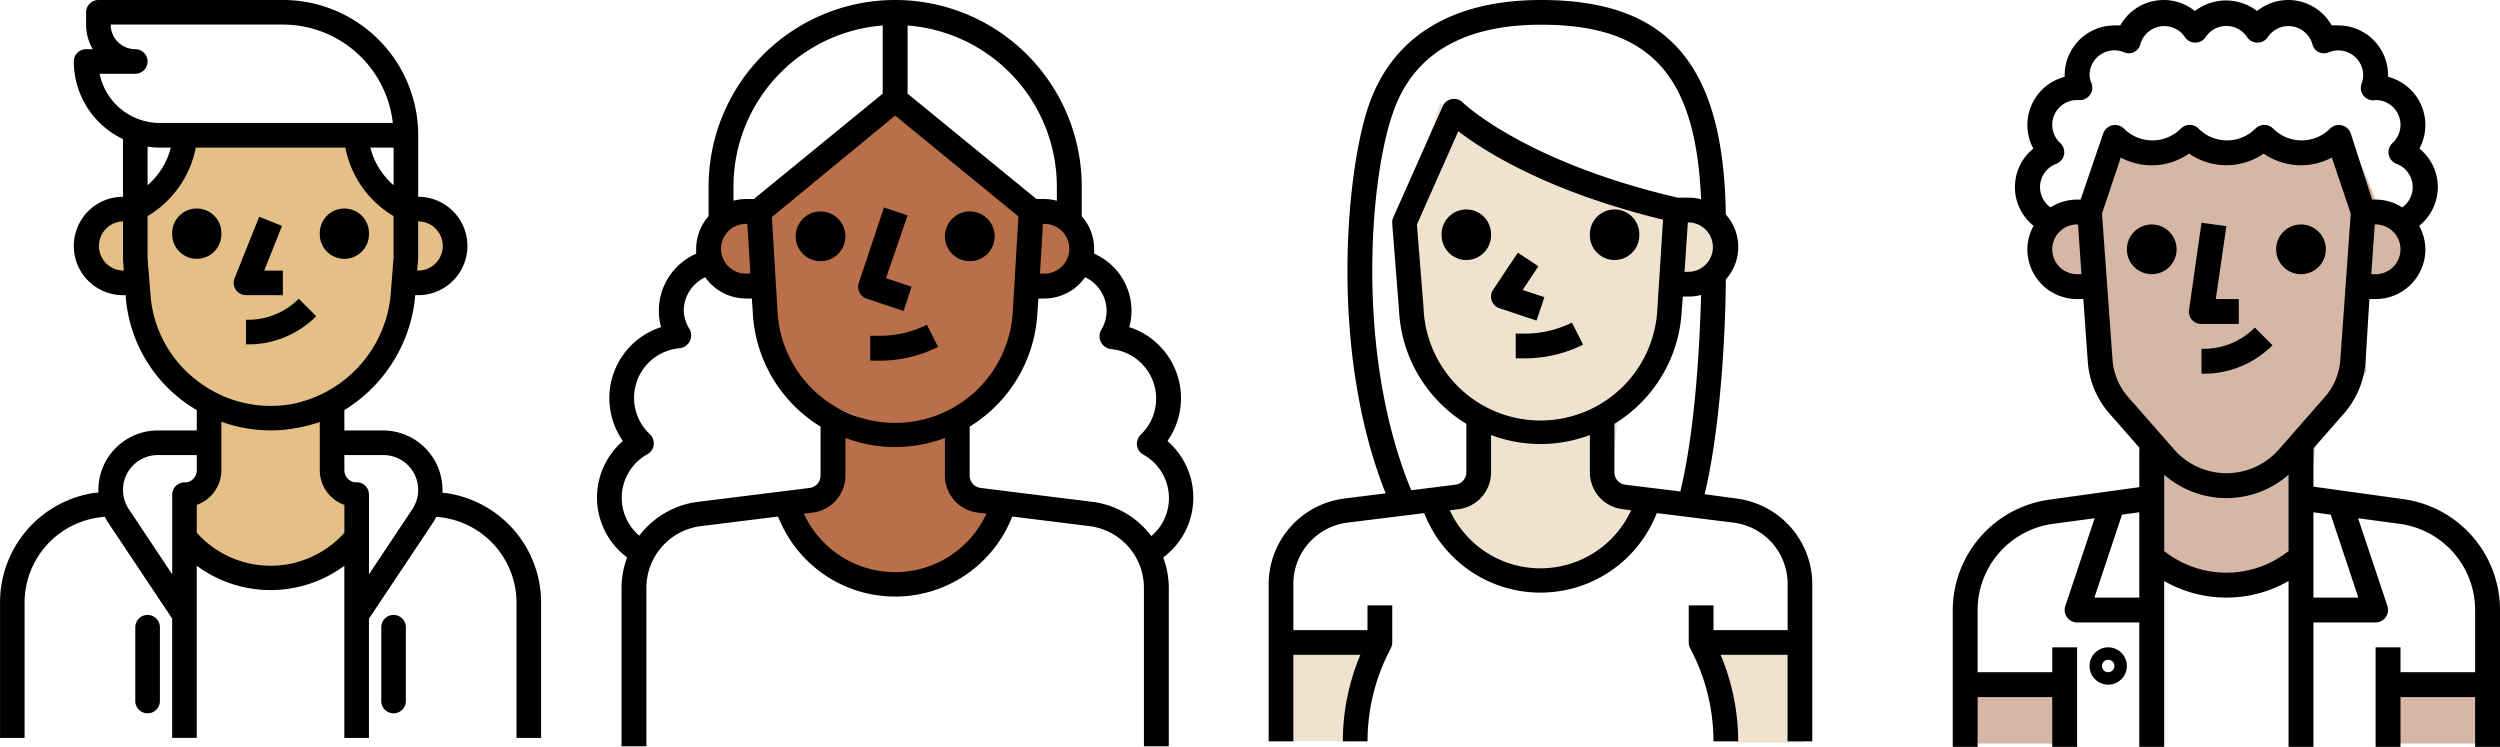
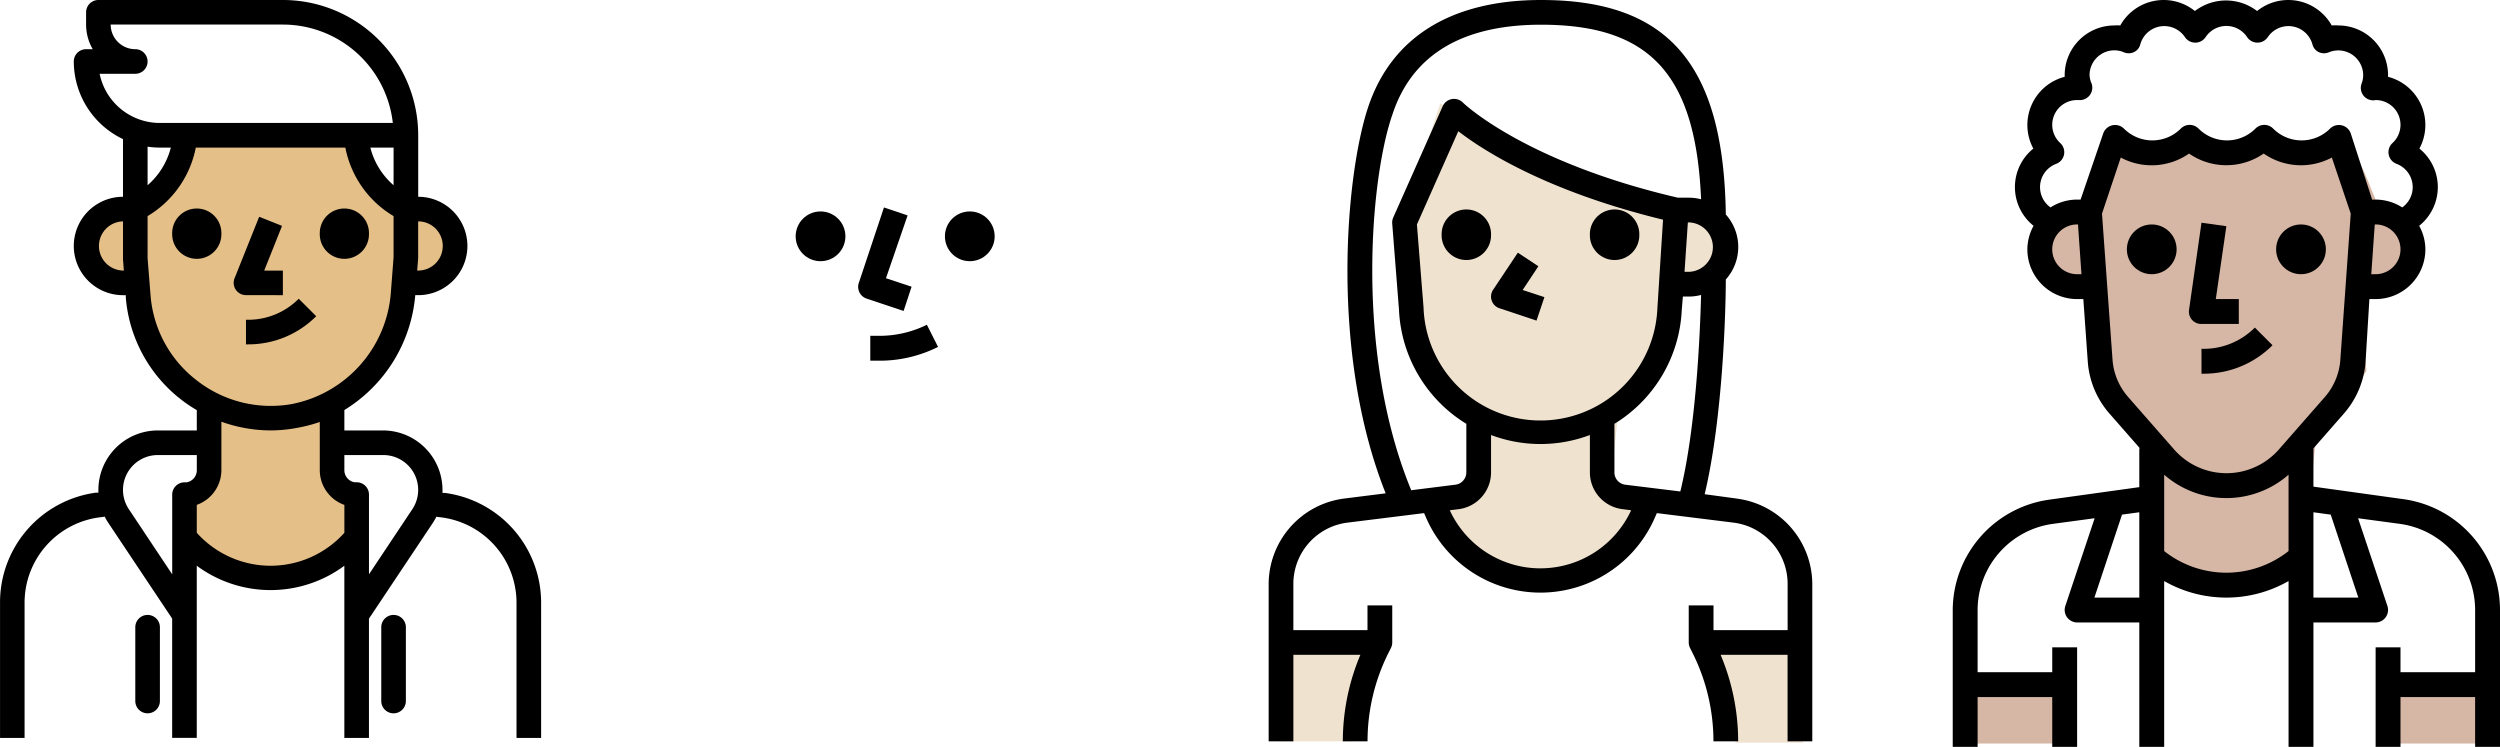
<svg xmlns="http://www.w3.org/2000/svg" width="201" height="60.046" viewBox="0 0 201 60.046">
  <g id="leadership" transform="translate(-772 -10592)">
-     <path id="Path_335" data-name="Path 335" d="M-16928.029-8321.693l-11.162,9.07-3.172.929s-.961,1.841,0,3.013,3.846,1.674,3.846,1.674l.666,5.543,2.754,3.262,5.336,2.263h4.43l3.447-.891,3.463-4.634s.861-6.568,1.045-7.217.02,3.067,2.242,1.7,2.9-4.391,0-5.641S-16928.029-8321.693-16928.029-8321.693Z" transform="translate(17772 18922)" fill="#b96f49" />
    <path id="Path_343" data-name="Path 343" d="M-16934.189-8319.389l-5,6.766-3.172.929s-.961,1.841,0,3.013,3.846,1.674,3.846,1.674l.666,5.543,4.914,4.419v5.188l-2.16,2.289v2.595l2.16,2.956,5.2.754,5.852-1.879.8-4.426-2.539-2.289v-5.188l5.205-4.419s.861-6.568,1.045-7.217.02,3.067,2.242,1.7,2.9-4.391,0-5.641c-1.295-.558-5.76-2.18-6.75-5.44C-16924.869-8320.238-16934.189-8319.389-16934.189-8319.389Z" transform="translate(17722 18922)" fill="#e5bf88" />
    <path id="Path_337" data-name="Path 337" d="M-16928.887-8317.245l-7.312-4.448-2.992,9.07.674,5.615.666,5.543,4.486,5.142v3.545l-3.221,4.431,6.959,5.309,7.041-1.5,3.2-4.576-3.2-1.283.7-6.43,3.463-4.634s.861-6.568,1.045-7.217.02,3.067,2.242,1.7,2.9-4.391,0-5.641S-16928.887-8317.245-16928.887-8317.245Z" transform="translate(17824 18922)" fill="#efe2cf" />
-     <path id="Path_336" data-name="Path 336" d="M-16922.5-8295.94s-7.545,1.385-10.246,0c-.266,1.83.127,5.331-1.176,5.815s-3.059,1-3.059,1,1.15,2.3,1.656,3.117a4.7,4.7,0,0,0,2.578,1.872c1.074.312.988.124,2.4.55a12.431,12.431,0,0,0,4.121.621,22.5,22.5,0,0,0,3.043-1.171,4.391,4.391,0,0,0,1.539-1.017,16.376,16.376,0,0,0,1.6-1.7,7.143,7.143,0,0,0,.879-1.687s-1.406.251-1.937-.583-1.086-.543-1.395-1-.91-.307-.684-1.189.684-3.158.684-3.158Z" transform="translate(17772 18922)" fill="#b96f49" />
    <circle id="Ellipse_190" data-name="Ellipse 190" cx="2" cy="2" r="2" transform="translate(847.971 10609)" />
    <path id="Path_332" data-name="Path 332" d="M33.32,25.05l-2.06-.68L33,19.32l-1.9-.64-2,6A1,1,0,0,0,29.68,26l3,1Z" transform="translate(811.971 10590)" />
    <path id="Path_333" data-name="Path 333" d="M30.76,29H30v2h.76a10.468,10.468,0,0,0,4.689-1.109l-.9-1.781A8.58,8.58,0,0,1,30.76,29Z" transform="translate(811.971 10590)" />
    <circle id="Ellipse_191" data-name="Ellipse 191" cx="2" cy="2" r="2" transform="translate(835.971 10609)" />
-     <path id="Path_334" data-name="Path 334" d="M53.89,37.46a6,6,0,0,0-3.07-9.16A4.74,4.74,0,0,0,51,27a5,5,0,0,0-3-4.6V22a4,4,0,0,0-1-2.62V17a15,15,0,1,0-30,0v2.38A4,4,0,0,0,16,22v.4A5,5,0,0,0,13,27a4.74,4.74,0,0,0,.18,1.3,6,6,0,0,0-3.07,9.16,6,6,0,0,0,.34,9.36A7,7,0,0,0,10,49.3V62h2V49.3a5,5,0,0,1,4.38-5l6.2-.77.14.32a10.1,10.1,0,0,0,18.56,0l.14-.32,6.2.77a5,5,0,0,1,4.38,5V62h2V49.3a7,7,0,0,0-.45-2.48,6,6,0,0,0,.34-9.36ZM44,24h-.36l.24-4H44a2,2,0,0,1,0,4ZM32,36a9.46,9.46,0,0,1-9.46-9l-.45-7.55L32,11.29l9.91,8.11L41.46,27A9.46,9.46,0,0,1,32,36ZM45,17v1.14A4.09,4.09,0,0,0,44,18h-.64L33,9.53V4.05A13,13,0,0,1,45,17ZM31,4.05V9.53L20.64,18H20a4.09,4.09,0,0,0-1,.14V17A13,13,0,0,1,31,4.05ZM20,20h.12l.24,4H20a2,2,0,0,1,0-4ZM16.13,42.35a7,7,0,0,0-4.7,2.72,4,4,0,0,1,.65-6.55,1,1,0,0,0,.51-.75,1.05,1.05,0,0,0-.31-.86A4,4,0,0,1,14.66,30a1.046,1.046,0,0,0,.81-1.54A2.94,2.94,0,0,1,15,27a3,3,0,0,1,1.73-2.71A4,4,0,0,0,20,26h.48l.07,1.06A11.42,11.42,0,0,0,26,36.3v3.93a1,1,0,0,1-.88,1ZM32,48a8.08,8.08,0,0,1-7.34-4.7l.71-.089a3,3,0,0,0,2.63-3v-3a11.32,11.32,0,0,0,8,0v3a3,3,0,0,0,2.63,3l.71.09A8.08,8.08,0,0,1,32,48Zm20.57-2.93a7,7,0,0,0-4.7-2.72l-9-1.12a1,1,0,0,1-.88-1V36.3a11.42,11.42,0,0,0,5.45-9.23L43.52,26H44a4,4,0,0,0,3.27-1.71A3,3,0,0,1,49,27a2.94,2.94,0,0,1-.44,1.53,1.046,1.046,0,0,0,.81,1.54,4,4,0,0,1,2.38,6.87,1.05,1.05,0,0,0-.31.86,1,1,0,0,0,.51.75,4,4,0,0,1,.65,6.55Z" transform="translate(811.971 10590)" />
    <path id="Path_339" data-name="Path 339" d="M-16889.256-8278.106l-.1.39-1.9,7.321h-6v-7.711Z" transform="translate(17772 18922)" fill="#efe2cf" />
    <path id="Path_340" data-name="Path 340" d="M-16897.252-8278.106l.092.39,1.711,7.321h5.406v-7.711Z" transform="translate(17807 18922.105)" fill="#efe2cf" />
    <path id="Path_121" data-name="Path 121" d="M60.223,31.673a1.987,1.987,0,1,1-3.973,0,1.987,1.987,0,1,1,3.973,0" transform="translate(843.577 10579.2)" />
    <path id="Path_122" data-name="Path 122" d="M48.041,38.654l-1.748-.576,1.262-1.907-1.649-1.093-1.987,2.98a.987.987,0,0,0,.507,1.49l2.98.993Z" transform="translate(848.13 10577.236)" />
    <path id="Path_123" data-name="Path 123" d="M53.244,43.207l-2.563-.348c1.47-6.149,1.7-14.9,1.7-17.264a3.912,3.912,0,0,0,0-5.225C52.211,8.3,47.761,3.125,37.529,3.125c-7.212,0-12.03,2.98-13.907,8.622-1.8,5.414-3.1,19.708,1.411,31.042l-3.318.417a6.954,6.954,0,0,0-6.089,6.9V62.726h1.987V55.773H23a17.93,17.93,0,0,0-1.411,6.954h1.987a15.865,15.865,0,0,1,1.669-7.083l.209-.417a.967.967,0,0,0,.109-.447V51.8H23.572v1.987h-5.96V50.111a4.966,4.966,0,0,1,4.351-4.967l6.159-.765.139.318a10.032,10.032,0,0,0,18.437,0l.139-.318L53,45.144a4.966,4.966,0,0,1,4.351,4.967v3.675h-5.96V51.8H49.4v2.98a.967.967,0,0,0,.109.447l.209.417a15.863,15.863,0,0,1,1.669,7.083h1.987a17.93,17.93,0,0,0-1.411-6.954h5.384v6.954h1.987V50.111a6.954,6.954,0,0,0-6.089-6.9ZM44.3,42.095a.994.994,0,0,1-.874-.993V37.2a11.34,11.34,0,0,0,5.414-9.159l.089-1.073H49.4a3.826,3.826,0,0,0,.993-.129c-.089,3.377-.417,10.679-1.669,15.8ZM28.082,27.89l-.536-6.715,3.328-7.5c2.046,1.579,7.132,4.838,16.46,7.113l-.457,7.172a9.407,9.407,0,0,1-18.794,0ZM49.33,21.006h.07a1.987,1.987,0,0,1,0,3.973h-.338ZM25.559,12.384c1.56-4.828,5.6-7.272,11.97-7.272,8.742,0,12.437,3.973,12.864,14.036a3.826,3.826,0,0,0-.993-.129h-.874C36.188,16.148,31.27,11.41,31.231,11.36a1,1,0,0,0-1.609.3L25.648,20.6a1,1,0,0,0-.089.487l.546,6.954A11.34,11.34,0,0,0,31.519,37.2v3.9a.994.994,0,0,1-.874.993l-3.556.447c-4.51-10.927-3.328-24.923-1.53-30.159ZM37.479,48.82a8.027,8.027,0,0,1-7.291-4.669l.705-.089a2.98,2.98,0,0,0,2.613-2.98V38.1a11.258,11.258,0,0,0,7.947,0v2.98a2.98,2.98,0,0,0,2.613,2.98l.705.089a8.027,8.027,0,0,1-7.291,4.669Z" transform="translate(858.374 10588.875)" />
-     <path id="Path_124" data-name="Path 124" d="M51.394,43.922a8.53,8.53,0,0,1-3.765.884h-.755v1.987h.755a10.393,10.393,0,0,0,4.659-1.1Z" transform="translate(846.992 10574.015)" />
    <path id="Path_125" data-name="Path 125" d="M41.473,31.673a1.987,1.987,0,1,1-3.973,0,1.987,1.987,0,1,1,3.973,0" transform="translate(850.407 10579.2)" />
    <g id="Group_289" data-name="Group 289" transform="translate(0 -32)">
      <path id="Path_338" data-name="Path 338" d="M-16937.3-8319.271l-1.887,6.648-3.172.929s-.961,1.841,0,3.013,3.846,1.674,3.846,1.674l.666,5.543,1.609,4.634,2.271,2.741.885,9.019,4.871,2.264,6.447-2.264.893-9.019,4.133-6.09s-.818-7.854-.635-8.5.02,3.067,2.242,1.7,2.9-4.391,0-5.641c-.986-.425-1.734-5.1-3.934-6.648C-16924.209-8315.873-16937.3-8319.271-16937.3-8319.271Z" transform="translate(17879 18954)" fill="#d6b6a5" />
      <path id="Path_341" data-name="Path 341" d="M-16898.2-8275.177v4.781h8.154v-4.781Z" transform="translate(17862 18954.176)" fill="#d6b6a5" />
      <path id="Path_342" data-name="Path 342" d="M-16898.2-8275.177v4.781h8.154v-4.781Z" transform="translate(17829 18954.176)" fill="#d6b6a5" />
      <path id="Path_328" data-name="Path 328" d="M30,28h3V26H31.15L32,20.14l-2-.28-1,7A.988.988,0,0,0,30,28Z" transform="translate(919 10622.046)" />
      <path id="Path_329" data-name="Path 329" d="M30,30v2h.17a7.78,7.78,0,0,0,5.54-2.29l-1.42-1.42A5.79,5.79,0,0,1,30.17,30Z" transform="translate(919 10622.046)" />
      <circle id="Ellipse_188" data-name="Ellipse 188" cx="2" cy="2" r="2" transform="translate(943 10642.046)" />
      <circle id="Ellipse_189" data-name="Ellipse 189" cx="2" cy="2" r="2" transform="translate(955 10642.046)" />
      <path id="Path_330" data-name="Path 330" d="M46.19,42.08l-7.19-1V38h0l2.48-2.83a7.1,7.1,0,0,0,1.71-4.11L43.5,26H44a4,4,0,0,0,4-4,3.92,3.92,0,0,0-.5-1.89,3.98,3.98,0,0,0,.02-6.21A4,4,0,0,0,45,8.13V8a4,4,0,0,0-4-4,3.15,3.15,0,0,0-.53,0,4,4,0,0,0-6-1.16,4.11,4.11,0,0,0-5,0,4,4,0,0,0-6,1.16A3.15,3.15,0,0,0,23,4a4,4,0,0,0-4,4v.13a4,4,0,0,0-2.52,5.77,3.98,3.98,0,0,0,.02,6.21A3.92,3.92,0,0,0,16,22a4,4,0,0,0,4,4h.5l.36,5.06a7.1,7.1,0,0,0,1.71,4.11L25.05,38H25v3.12l-7.19,1A9,9,0,0,0,10,51V62h2V58h6v4h2V54H18v2H12V51a7,7,0,0,1,6.07-6.93l3.34-.45-2.36,7.06A1.008,1.008,0,0,0,20,52h5V62h2V48.67a10.06,10.06,0,0,0,10,0V62h2V52h5a1.008,1.008,0,0,0,.95-1.32l-2.36-7.06,3.34.45A7,7,0,0,1,52,51v5H46V54H44v8h2V58h6v4h2V51a9,9,0,0,0-7.809-8.92ZM44,24h-.35l.28-4H44a2,2,0,0,1,0,4ZM18.31,15.13a1,1,0,0,0,.34-1.67A1.989,1.989,0,0,1,20,10h.16a1,1,0,0,0,1-1.34A1.9,1.9,0,0,1,21,8a2,2,0,0,1,2-2,1.92,1.92,0,0,1,.74.15,1,1,0,0,0,.82,0,.94.94,0,0,0,.52-.63,2,2,0,0,1,3.59-.58,1,1,0,0,0,1.66,0,2,2,0,0,1,3.34,0,1,1,0,0,0,1.66,0,2,2,0,0,1,3.59.58.94.94,0,0,0,.52.63,1,1,0,0,0,.82,0A2,2,0,0,1,43,8a1.9,1.9,0,0,1-.13.68,1,1,0,0,0,1,1.34L44,10a1.989,1.989,0,0,1,1.35,3.46,1,1,0,0,0,.34,1.67,2,2,0,0,1,.45,3.5A4,4,0,0,0,44,18h-.28L42,12.68a1.011,1.011,0,0,0-1.66-.39,3.23,3.23,0,0,1-4.58,0,1,1,0,0,0-1.42,0,3.23,3.23,0,0,1-4.58,0,1,1,0,0,0-1.42,0,3.23,3.23,0,0,1-4.58,0,1.011,1.011,0,0,0-1.66.39L20.28,18H20a4,4,0,0,0-2.14.63,2,2,0,0,1,.45-3.5ZM20,24a2,2,0,0,1,0-4h.07l.28,4Zm2.85,6.92L22,19.13l1.51-4.51A5.26,5.26,0,0,0,29,14.3a5.27,5.27,0,0,0,6,0,5.26,5.26,0,0,0,5.48.32L42,19.13l-.84,11.79a5.1,5.1,0,0,1-1.23,2.94l-3.7,4.22a5.6,5.6,0,0,1-8.44,0l-3.7-4.22a5.1,5.1,0,0,1-1.24-2.94ZM21.39,50l2.22-6.67L25,43.14V50ZM32,48a8.1,8.1,0,0,1-5-1.74V40.12a7.59,7.59,0,0,0,10,0v6.14A8.1,8.1,0,0,1,32,48Zm10.61,2H39V43.14l1.39.19Z" transform="translate(919 10622.046)" />
-       <path id="Path_331" data-name="Path 331" d="M24,55.5A1.5,1.5,0,1,0,22.5,57,1.5,1.5,0,0,0,24,55.5Zm-2,0a.5.5,0,1,1,.5.5A.5.5,0,0,1,22,55.5Z" transform="translate(919 10622.046)" />
    </g>
    <path id="Path_114" data-name="Path 114" d="M41.455,31.664a1.978,1.978,0,1,1-3.955,0,1.978,1.978,0,1,1,3.955,0" transform="translate(748.344 10579.123)" />
    <path id="Path_115" data-name="Path 115" d="M60.205,31.664a1.978,1.978,0,1,1-3.955,0,1.978,1.978,0,1,1,3.955,0" transform="translate(741.46 10579.123)" />
    <path id="Path_116" data-name="Path 116" d="M49.267,36.971V34.993h-1.5L49.2,31.4l-1.839-.732-1.978,4.944a.988.988,0,0,0,.92,1.355Z" transform="translate(745.476 10578.761)" />
    <path id="Path_117" data-name="Path 117" d="M51.117,41.078a5.726,5.726,0,0,1-4.074,1.691h-.168v1.978h.168a7.7,7.7,0,0,0,5.478-2.264Z" transform="translate(744.902 10574.94)" />
    <path id="Path_118" data-name="Path 118" d="M34.791,88.172V82.239a.989.989,0,1,0-1.978,0v5.933a.989.989,0,1,0,1.978,0Z" transform="translate(750.065 10560.19)" />
    <path id="Path_119" data-name="Path 119" d="M51.4,42.757h-.2a1.6,1.6,0,0,0,0-.218,4.786,4.786,0,0,0-4.766-4.806H43.311V36.092a12.02,12.02,0,0,0,5.7-9.236h.237a3.955,3.955,0,1,0,0-7.911V14A10.879,10.879,0,0,0,38.368,3.125H23.535a.989.989,0,0,0-.989.989V5.1A3.942,3.942,0,0,0,23.08,7.08h-.534a.989.989,0,0,0-.989.989,6.924,6.924,0,0,0,3.955,6.239v4.638a3.955,3.955,0,0,0,0,7.911h.227v.2A11.568,11.568,0,0,0,31.446,36.1v1.632H28.321a4.785,4.785,0,0,0-4.786,4.786,1.6,1.6,0,0,0,0,.218h-.208a8.9,8.9,0,0,0-7.7,8.84V62.454H17.6V51.577a6.922,6.922,0,0,1,5.992-6.852l.455-.059a4.211,4.211,0,0,0,.287.5l5.132,7.693v9.591h1.978V48.61a9.968,9.968,0,0,0,11.866,0V62.454h1.978V52.863l5.132-7.693a4.21,4.21,0,0,0,.287-.5l.445.059a6.923,6.923,0,0,1,6,6.852V62.454h1.978V51.577A8.9,8.9,0,0,0,51.4,42.757Zm-4.133-24.74A5.934,5.934,0,0,1,45.4,14.991h1.869ZM51.222,22.9a1.975,1.975,0,0,1-1.978,1.978h-.079l.079-.989V20.924A1.975,1.975,0,0,1,51.222,22.9ZM23.634,9.058H26.5a.989.989,0,0,0,0-1.978A1.977,1.977,0,0,1,24.524,5.1H38.367a8.9,8.9,0,0,1,8.84,7.911H28.479a4.944,4.944,0,0,1-4.845-3.955Zm4.845,5.933h.88a5.934,5.934,0,0,1-1.869,3.026v-3.1A6.613,6.613,0,0,0,28.479,14.991Zm-2.966,9.888a1.978,1.978,0,0,1,0-3.955v3.046l.069.91Zm2.215,1.978L27.49,23.89V20.5a8.25,8.25,0,0,0,3.876-5.508H43.39A8.228,8.228,0,0,0,47.267,20.5v3.313l-.208,2.69a9.89,9.89,0,0,1-7.97,9.107,9.655,9.655,0,0,1-7.643-1.9,9.546,9.546,0,0,1-3.718-6.852Zm-1.74,17.215a2.8,2.8,0,0,1,2.334-4.361h3.125v1.206a.987.987,0,0,1-.821.989h-.168a.989.989,0,0,0-.989.989V49.3ZM37.378,48.61a7.967,7.967,0,0,1-5.933-2.65V43.716a2.967,2.967,0,0,0,1.978-2.8V37.031a11.849,11.849,0,0,0,3.955.7,11.535,11.535,0,0,0,1.978-.178,12.4,12.4,0,0,0,1.978-.5v3.866a2.967,2.967,0,0,0,1.978,2.8V45.96a7.967,7.967,0,0,1-5.933,2.65ZM48.77,44.072,45.289,49.3V42.885A.987.987,0,0,0,44.3,41.9h-.168a.988.988,0,0,1-.821-.989v-1.2h3.125a2.8,2.8,0,0,1,2.334,4.361Z" transform="translate(756.376 10588.875)" />
    <path id="Path_120" data-name="Path 120" d="M66.041,88.172V82.239a.989.989,0,0,0-1.978,0v5.933a.989.989,0,0,0,1.978,0Z" transform="translate(738.591 10560.19)" />
  </g>
</svg>